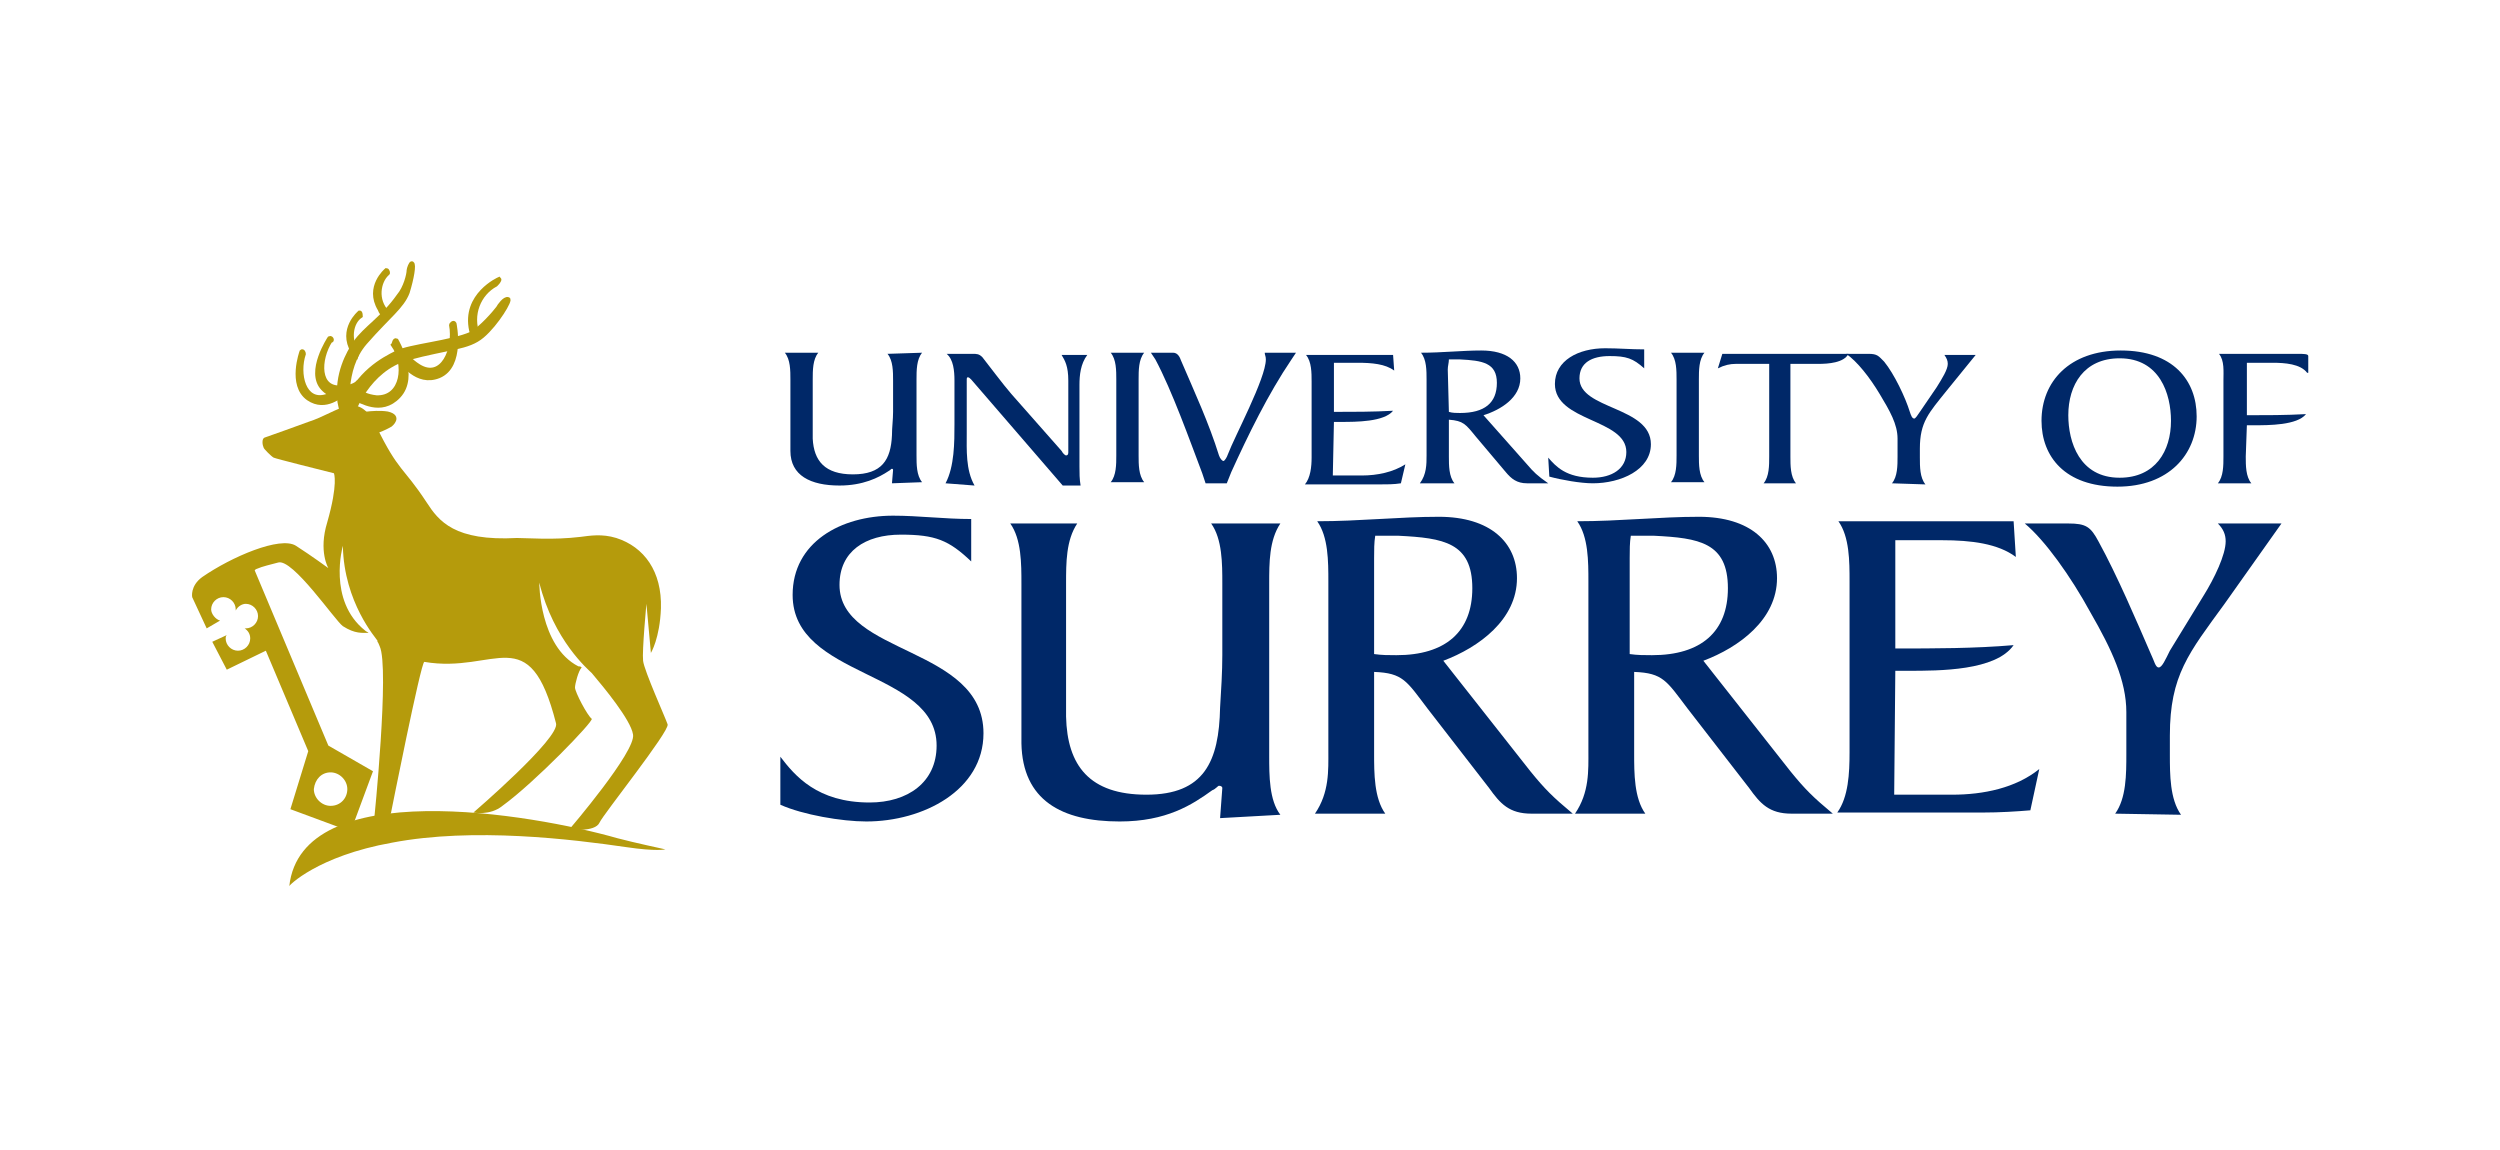
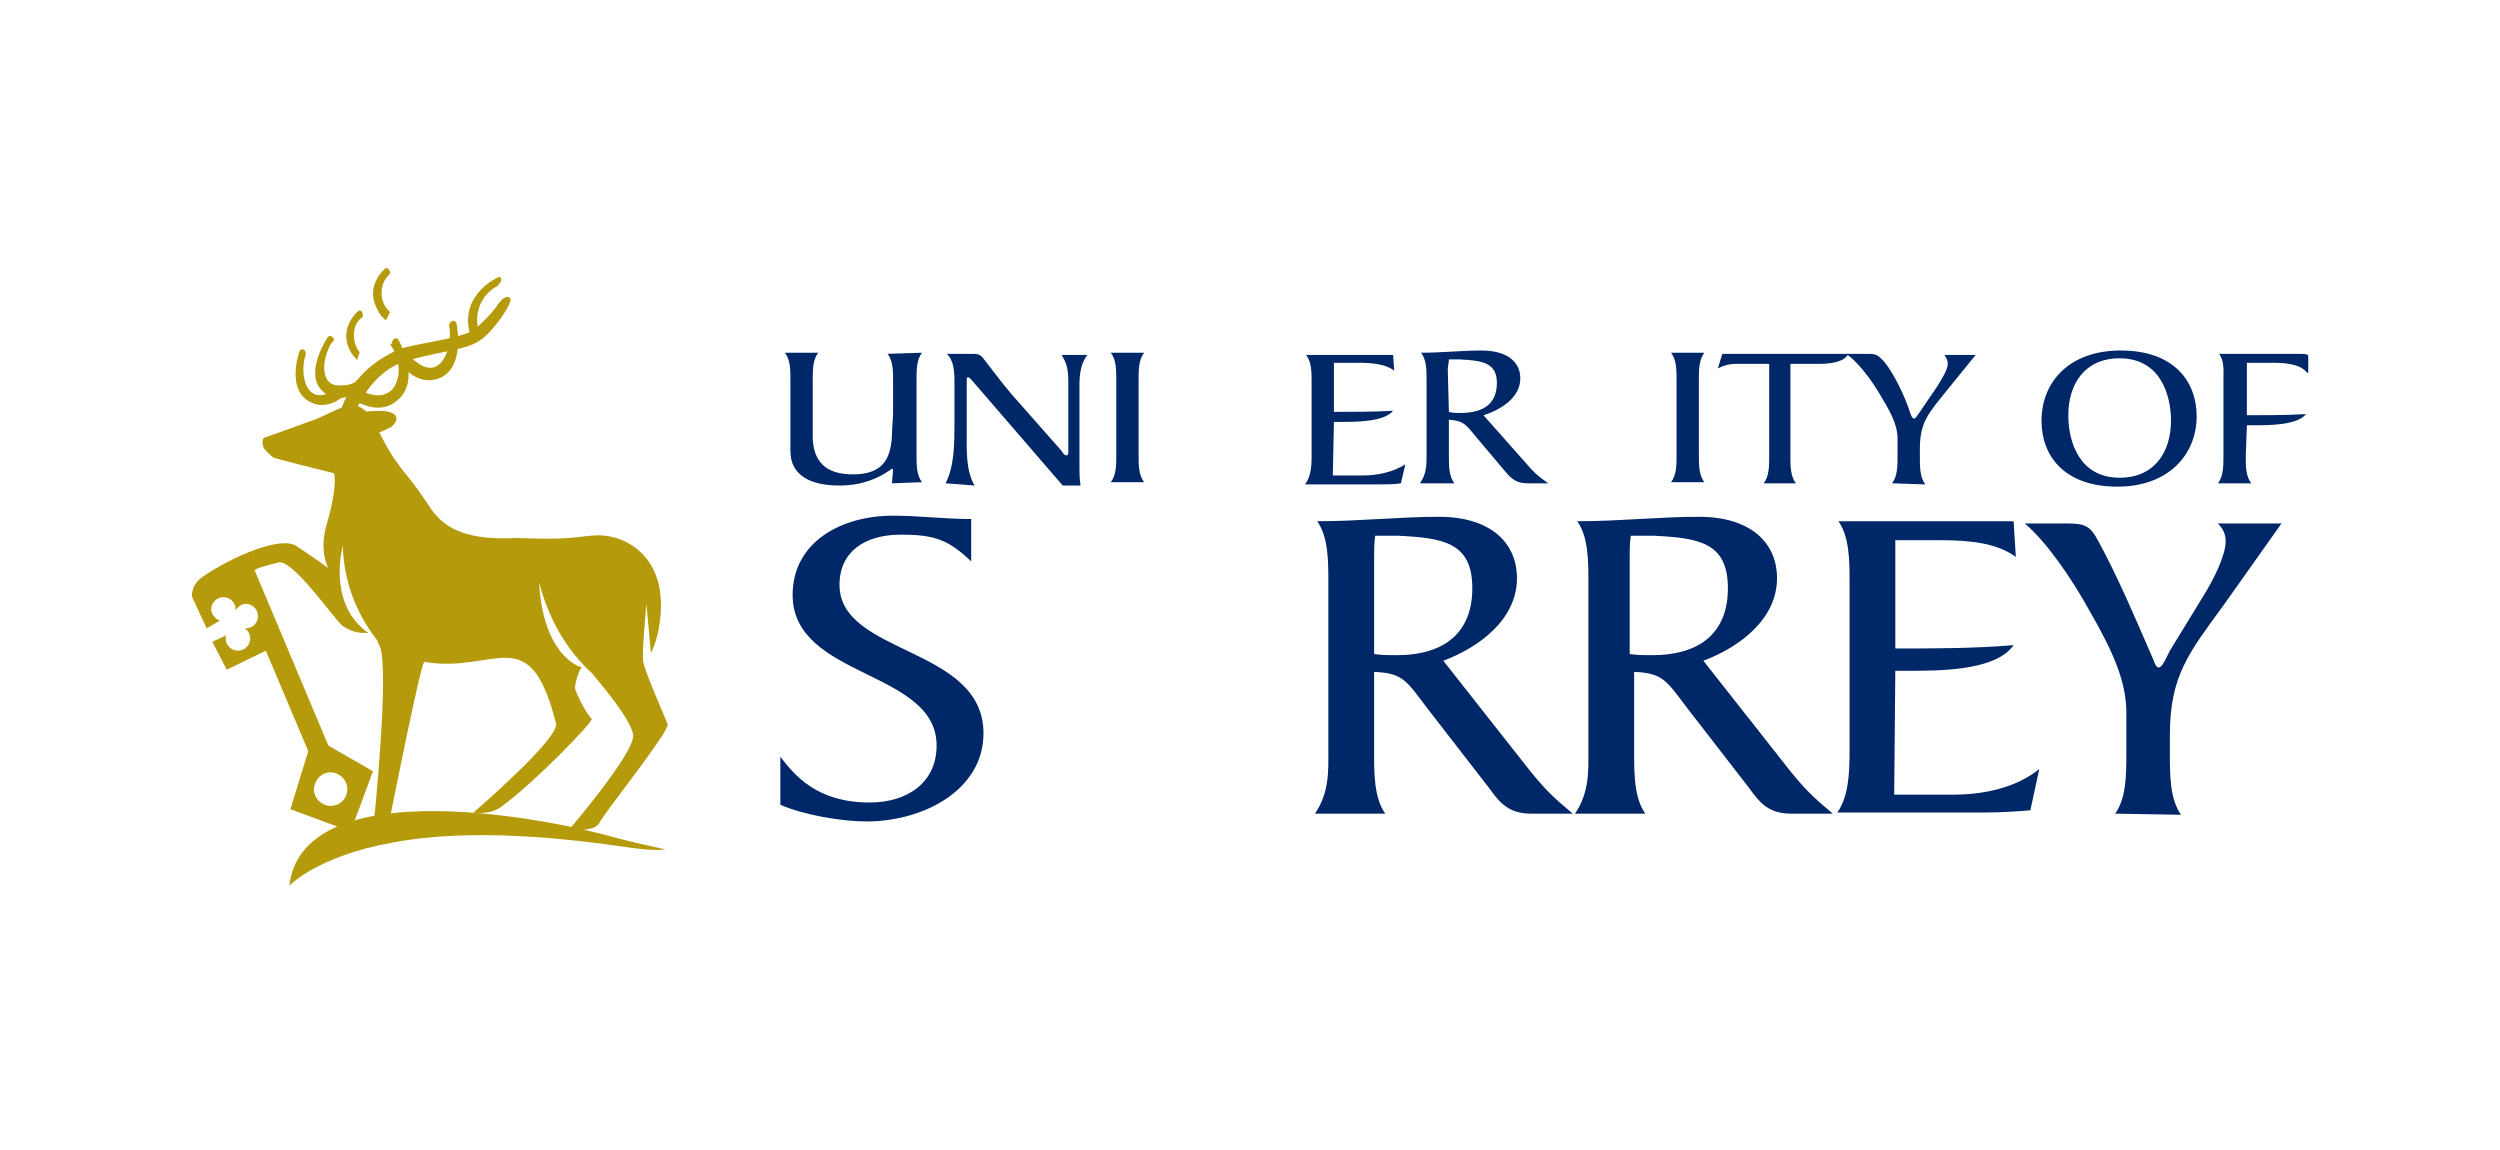
<svg xmlns="http://www.w3.org/2000/svg" version="1.1" id="Layer_1" x="0px" y="0px" viewBox="0 0 224 103" style="enable-background:new 0 0 224 103;" xml:space="preserve">
  <style type="text/css">
	.st0{fill:#B59B0C;stroke:#B59B0C;stroke-width:0.269;stroke-miterlimit:33.318;}
	.st1{fill:#B59B0C;stroke:#B59B0C;stroke-width:0.37;stroke-miterlimit:33.318;}
	.st2{fill:#002868;}
	.st3{fill:#B59B0C;}
</style>
  <g id="layer1" transform="translate(-258.18 -466.496)">
    <path id="path448" class="st0" d="M289.9,503.7c0,0,1.7-0.4,3-0.2c1.3,0.3,0.3,1.1,0.3,1.1s-1.3,0.8-2.7,0.9   c-1.3,0.3-0.6-1.5-0.6-1.5" />
    <path id="path456" class="st1" d="M285.2,498c0,0-1.1,3,0.6,4.2c1.6,1.1,3-0.4,3.2-0.4c0.2-0.1-0.5-0.4-0.5-0.4s-0.3,0.4-1.1,0.6   c-2,0.6-2.6-2-2-3.8C285.4,498.1,285.3,497.9,285.2,498z" />
    <path id="path440" class="st1" d="M287.7,496.8c0,0-2,3-0.6,4.5c1.4,1.5,3.3,0,3.5,0c0.2,0-0.4-0.5-0.4-0.5s-0.4,0.4-1.3,0.4   c-2.3,0.3-2.2-2.5-1.1-4.2C288,497.1,287.9,496.7,287.7,496.8L287.7,496.8z" />
-     <path id="path392" class="st1" d="M289.4,503.4c0,0-0.6-3.8,1.5-6.2c2.1-2.4,3.3-3.2,3.8-4.5c0.4-1.3,0.6-2.5,0.4-2.6   c-0.1-0.1-0.3,0.5-0.3,0.6c0,0.4-0.3,1.6-0.9,2.3c-1.4,2-3,2.9-3.9,4.2c-0.6,0.9-1.7,2.8-1.4,5.3   C289.1,505.1,289.4,503.4,289.4,503.4z" />
    <path id="path408" class="st1" d="M292.9,494.5c-1.1-1.1-0.8-2.8,0-3.5c0.1,0,0-0.3-0.1-0.3c0,0-1.8,1.5-0.6,3.5   c0.1,0.3,0.3,0.5,0.5,0.7L292.9,494.5L292.9,494.5z" />
    <path id="path416" class="st1" d="M290.2,498.1c-0.8-1.1-0.6-2.7,0.3-3.3c0,0,0-0.3-0.1-0.3c0,0-1.8,1.5-0.6,3.5   c0.1,0.1,0.2,0.3,0.3,0.4L290.2,498.1L290.2,498.1z" />
    <path id="path400" class="st1" d="M298.9,495.5c0,0,0.8,3.8-1.4,4.7c-2,0.8-3.3-1.3-3.6-1.5c-0.2-0.1,0.7-0.4,0.7-0.4   s0.3,0.5,1.1,1c2.1,1.3,3.3-1.5,2.9-3.7C298.6,495.6,298.8,495.3,298.9,495.5L298.9,495.5z" />
    <path id="path384" class="st1" d="M289.8,503.5c0,0,1.3-3.9,4.9-4.9c3.7-1,5.4-0.9,6.7-2s2.6-3.3,2.3-3.3c-0.3-0.1-0.8,0.6-0.9,0.8   c-0.3,0.4-1.5,1.8-2.4,2.3c-1.8,0.8-5.5,1.1-6.7,1.7c-1.2,0.6-3.5,1.8-4.7,4.9C287.9,506.2,289.8,503.5,289.8,503.5L289.8,503.5z" />
    <path id="path424" class="st1" d="M301,496.5c-0.7-1.8,0.1-3.7,1.6-4.5c0.1-0.1,0.4-0.4,0.3-0.5c0,0-3.2,1.4-2.5,4.6   c0.1,0.3,0.1,0.4,0.2,0.7L301,496.5L301,496.5z" />
    <path id="path432" class="st1" d="M293.7,497c0,0,1.9,3.2,0.2,5c-1.6,1.7-3.5,0.3-3.8,0.3c-0.2,0,0.5-0.6,0.5-0.6s0.4,0.3,1.3,0.4   c2.4,0.1,2.7-3,1.5-4.7C293.5,497.3,293.5,496.9,293.7,497L293.7,497z" />
    <path id="path460" class="st2" d="M340.8,498.1c-0.5,0.6-0.5,1.6-0.5,2.4v6.8c0,0.8,0,1.8,0.5,2.4l-2.7,0.1l0.1-1.2   c0-0.1-0.1-0.1-0.1-0.1c-0.1,0-0.1,0.1-0.3,0.2c-0.9,0.6-2.3,1.3-4.4,1.3c-2.6,0-4.4-0.9-4.4-3.1v-6.4c0-0.8,0-1.8-0.5-2.4h3   c-0.5,0.6-0.5,1.6-0.5,2.4v5.3c0.1,2,1.1,3.2,3.6,3.2c2.6,0,3.4-1.3,3.5-3.5c0-0.7,0.1-1.4,0.1-2.1v-2.8c0-0.8,0-1.8-0.5-2.4" />
    <path id="path464" class="st2" d="M342.9,509.8c0.8-1.5,0.8-3.7,0.8-5.3v-3.9c0-0.9-0.1-1.9-0.7-2.4h2.3c0.4,0,0.6,0,0.9,0.3   c0.4,0.5,1.9,2.5,2.6,3.3l4.5,5.1c0.1,0.2,0.3,0.4,0.4,0.4c0.2,0,0.2-0.2,0.2-0.3v-6.4c0-1.3-0.3-1.8-0.6-2.3h2.3   c-0.6,0.8-0.7,1.8-0.7,2.7v7.3c0,0.6,0,1.1,0.1,1.7h-1.6l-8.2-9.5c-0.1-0.1-0.2-0.2-0.3-0.2c-0.1,0-0.1,0.1-0.1,0.3v4.7   c0,1.5-0.1,3.3,0.7,4.7" />
    <path id="path468" class="st2" d="M358.2,500.5c0-0.8,0-1.8-0.5-2.4h3c-0.5,0.6-0.5,1.6-0.5,2.4v6.8c0,0.8,0,1.8,0.5,2.4h-3   c0.5-0.6,0.5-1.6,0.5-2.4" />
-     <path id="path472" class="st2" d="M366.2,509.8l-0.3-0.9c-1.1-2.9-2.7-7.4-4.2-10.2l-0.4-0.6h2c0.4,0,0.6,0.4,0.7,0.7   c1.2,2.8,2.5,5.6,3.4,8.5c0.1,0.3,0.3,0.5,0.4,0.5s0.3-0.3,0.4-0.6c0.6-1.6,3.4-6.8,3.4-8.5c0-0.3-0.1-0.4-0.1-0.6h2.8l-0.4,0.6   c-2.1,3.1-3.9,6.8-5.4,10.1l-0.4,1" />
    <path id="path476" class="st2" d="M377.6,509.1h2.6c1.4,0,2.8-0.3,3.9-1l-0.4,1.7c-0.6,0.1-1.3,0.1-2.1,0.1h-6.5   c0.5-0.6,0.6-1.6,0.6-2.4v-6.8c0-0.8,0-1.8-0.5-2.4h7.8l0.1,1.4c-0.8-0.6-2-0.7-3.3-0.7h-2.1v4.4c1.7,0,3.5,0,5.3-0.1   c-0.8,1-3.3,1-4.7,1h-0.6" />
    <path id="path480" class="st2" d="M388,503.4c0.3,0.1,0.7,0.1,1,0.1c2.2,0,3.3-0.9,3.3-2.7c0-1.8-1.3-2-3.3-2.1H388   c0,0.3-0.1,0.6-0.1,0.9L388,503.4L388,503.4z M395,508.1c0.6,0.7,0.9,1,1.9,1.7H395c-0.9,0-1.4-0.4-1.9-1l-2.7-3.2   c-0.9-1.1-1.1-1.4-2.4-1.5v3.3c0,0.8,0,1.8,0.5,2.4h-3.1c0.6-0.8,0.6-1.7,0.6-2.5v-6.8c0-0.8,0-1.8-0.5-2.4c1.9,0,3.7-0.2,5.4-0.2   c2.3,0,3.5,1,3.5,2.5c0,1.7-1.7,2.8-3.3,3.3" />
-     <path id="path484" class="st2" d="M396.9,507.5c0.7,0.8,1.6,1.8,4,1.8c1.7,0,3-0.8,3-2.3c0-3-6.4-2.7-6.4-6.1   c0-2.1,2.1-3.2,4.5-3.2c1.2,0,2.3,0.1,3.5,0.1v1.7c-1-0.9-1.6-1.1-3.1-1.1c-1.6,0-2.7,0.6-2.7,2c0,2.8,6.4,2.5,6.4,5.9   c0,2.3-2.7,3.5-5.2,3.5c-1.1,0-2.8-0.3-3.9-0.6" />
    <path id="path488" class="st2" d="M408.4,500.5c0-0.8,0-1.8-0.5-2.4h3c-0.5,0.6-0.5,1.6-0.5,2.4v6.8c0,0.8,0,1.8,0.5,2.4h-3   c0.5-0.6,0.5-1.6,0.5-2.4" />
    <path id="path492" class="st2" d="M416.2,509.8c0.5-0.6,0.5-1.6,0.5-2.4v-8.3h-3c-0.5,0-1,0.1-1.6,0.4l0.4-1.3h11.3   c-0.4,0.8-1.8,0.9-2.7,0.9h-2.5v8.3c0,0.8,0,1.8,0.5,2.4" />
    <path id="path496" class="st2" d="M427.7,509.8c0.5-0.6,0.5-1.6,0.5-2.4v-1.6c0-1.3-0.7-2.5-1.6-4c-0.9-1.5-2-2.9-3-3.6h2   c0.8,0,0.9,0.2,1.4,0.7c0.9,1.1,1.9,3.2,2.3,4.5c0.1,0.3,0.2,0.6,0.4,0.6c0.1,0,0.3-0.3,0.5-0.6l1.5-2.2c0.5-0.8,1-1.6,1-2.1   c0-0.3-0.1-0.5-0.3-0.8h2.8l-2.6,3.2c-1.6,2-2.4,2.8-2.4,5.2v0.8c0,0.8,0,1.8,0.5,2.4" />
    <path id="path500" class="st2" d="M448.1,498.6c-3.2,0-4.6,2.4-4.6,5.1c0,2.4,1,5.6,4.6,5.6c3.2,0,4.6-2.4,4.6-5.1   C452.7,501.8,451.7,498.6,448.1,498.6z M447.9,510.1c-4.7,0-6.8-2.7-6.8-5.9c0-3.5,2.5-6.3,7.1-6.3c4.7,0,6.8,2.7,6.8,5.9   C455,507.2,452.5,510.1,447.9,510.1" />
    <path id="path504" class="st2" d="M459.4,507.4c0,0.8,0,1.8,0.5,2.4h-3c0.5-0.6,0.5-1.6,0.5-2.4v-6.8c0-0.8,0.1-1.8-0.4-2.4h7   c0.6,0,1,0,1,0.2v1.5h-0.1c-0.6-0.8-2-0.9-3.1-0.9h-2.3v4.7c1.7,0,3.5,0,5.3-0.1c-0.8,1-3.3,1-4.7,1h-0.6" />
    <path id="path508" class="st2" d="M328.1,534.3c1.3,1.7,3.3,4.1,8,4.1c3.4,0,6-1.8,6-5.1c0-6.8-12.9-6-12.9-13.5   c0-4.7,4.3-7.1,9-7.1c2.3,0,4.6,0.3,7,0.3v3.8c-2-1.9-3.2-2.4-6.3-2.4c-3.2,0-5.5,1.5-5.5,4.5c0,6.3,12.9,5.5,12.9,13.3   c0,5.1-5.4,7.9-10.5,7.9c-2.2,0-5.7-0.6-7.7-1.5" />
-     <path id="path512" class="st2" d="M372.9,513.4c-1,1.5-1,3.5-1,5.4v15.4c0,1.8,0,4,1,5.3l-5.4,0.3l0.2-2.7c0-0.1-0.1-0.2-0.3-0.2   c-0.1,0-0.3,0.3-0.6,0.4c-1.8,1.3-4.1,2.8-8.3,2.8c-5.2,0-8.7-1.9-8.8-7v-14.3c0-1.8,0-4-1-5.4h6c-1,1.5-1,3.5-1,5.4v11.9   c0.1,4.4,2.1,7,7.2,7c5.2,0,6.5-3,6.6-7.8c0.1-1.6,0.2-3.2,0.2-4.7v-6.4c0-1.8,0-4-1-5.4" />
    <path id="path516" class="st2" d="M381.3,525.1c0.7,0.1,1.3,0.1,2,0.1c4.4,0,6.8-2.1,6.8-6c0-4.1-2.6-4.5-6.6-4.7h-2.1   c-0.1,0.6-0.1,1.3-0.1,2L381.3,525.1L381.3,525.1z M395.3,535.6c1.3,1.6,2,2.3,3.8,3.8h-3.7c-2,0-2.8-0.9-3.8-2.3l-5.5-7.1   c-1.9-2.5-2.2-3.2-4.8-3.3v7.3c0,1.8,0,4,1,5.4h-6.3c1.3-1.9,1.2-3.9,1.2-5.6v-15.2c0-1.8,0-4-1-5.4c3.8,0,7.4-0.4,10.9-0.4   c4.6,0,7,2.3,7,5.5c0,3.7-3.4,6.2-6.6,7.4" />
    <path id="path520" class="st2" d="M404.2,525.1c0.7,0.1,1.3,0.1,2,0.1c4.4,0,6.8-2.1,6.8-6c0-4.1-2.6-4.5-6.6-4.7h-2.1   c-0.1,0.6-0.1,1.3-0.1,2L404.2,525.1L404.2,525.1z M418.6,535.6c1.3,1.6,2,2.3,3.8,3.8h-3.7c-2,0-2.8-0.9-3.8-2.3l-5.5-7.1   c-1.9-2.5-2.2-3.2-4.8-3.3v7.3c0,1.8,0,4,1,5.4h-6.3c1.3-1.9,1.2-3.9,1.2-5.6v-15.2c0-1.8,0-4-1-5.4c3.8,0,7.4-0.4,10.9-0.4   c4.6,0,7,2.3,7,5.5c0,3.7-3.4,6.2-6.6,7.4" />
    <path id="path524" class="st2" d="M427.9,537.7h5.2c2.8,0,5.7-0.6,7.8-2.3l-0.8,3.7c-1.2,0.1-2.7,0.2-4.3,0.2h-13   c1-1.4,1.1-3.5,1.1-5.4v-15.3c0-1.8,0-4-1-5.4h15.7l0.2,3.2c-1.6-1.2-4-1.5-6.6-1.5H428v9.7c3.5,0,7.1,0,10.6-0.3   c-1.6,2.3-6.6,2.3-9.5,2.3h-1.1" />
    <path id="path528" class="st2" d="M447.7,539.4c1-1.4,1-3.5,1-5.4v-3.7c0-2.8-1.3-5.6-3.2-8.9c-1.8-3.3-4.1-6.5-5.9-8h3.9   c1.6,0,2,0.3,2.7,1.6c1.7,3.1,3.4,7.1,4.7,10.1c0.3,0.6,0.4,1.2,0.7,1.2c0.3,0,0.6-0.7,1-1.5l3-4.9c1-1.6,2-3.7,2-4.9   c0-0.6-0.2-1.1-0.7-1.6h5.7l-5.1,7.2c-3.2,4.4-4.9,6.4-4.9,11.8v1.7c0,1.8,0,4,1,5.4" />
    <path id="path532" class="st3" d="M293.3,542c7.3-1.4,16.2-0.3,21,0.4c2.7,0.4,3.5,0.2,3.5,0.2s-2.8-0.6-4.3-1   c-7.7-2.2-28.3-5.7-29.4,4.3C284,545.9,286.6,543.2,293.3,542" />
    <path id="path536" class="st3" d="M287.8,535.7c0.8,0,1.5,0.7,1.5,1.5c0,0.8-0.6,1.5-1.5,1.5c-0.8,0-1.5-0.7-1.5-1.5   C286.4,536.3,287,535.7,287.8,535.7z M315.8,525.7c-0.1-0.9,0.3-5.1,0.3-5.1l0.4,4.4c0,0,0.8-1.3,0.9-4c0.1-3.3-1.5-5.5-4-6.3   c-1.3-0.4-2.4-0.2-3.2-0.1c-2.5,0.3-4.7,0.1-5.7,0.1c-5.6,0.3-7-1.5-8.1-3.2c-2.1-3.2-2.5-2.7-4.5-6.8c-1.7-3.4-3.3-1.3-6.1-0.4   c-0.8,0.3-3.6,1.3-3.9,1.4c-0.3,0.1-0.2,0.7-0.1,0.9c0,0.1,0.7,0.8,0.9,0.9c0.2,0.1,4.2,1.1,5.4,1.4c0,0,0.4,0.9-0.6,4.4   c-0.8,2.6,0.1,4.1,0.1,4.1s-1.5-1.1-2.9-2c-1.4-0.9-5.8,1-8.4,2.8c-1.1,0.8-0.9,1.8-0.9,1.8l1.3,2.8l1.2-0.7   c-0.4-0.1-0.8-0.6-0.8-1c0-0.6,0.5-1.1,1.1-1.1c0.6,0,1.1,0.5,1.1,1.1v0.1c0.2-0.4,0.6-0.6,0.9-0.6c0.6,0,1.1,0.5,1.1,1.1   c0,0.6-0.5,1.1-1.1,1.1h-0.1c0.3,0.2,0.5,0.5,0.5,0.9c0,0.6-0.5,1.1-1.1,1.1c-0.6,0-1.1-0.5-1.1-1.1c0-0.1,0-0.2,0.1-0.3l-1.3,0.6   l1.3,2.5l3.5-1.7l3.8,9l-1.6,5.2l5.4,2l2-5.4l-4-2.3l-6.6-15.7l0.1-0.1c0.7-0.3,1.3-0.4,2-0.6c1.3-0.4,5.1,5.2,5.8,5.7   c1.1,0.7,1.7,0.6,2.4,0.6h-0.1c-0.1-0.1-0.2-0.1-0.3-0.2c-3.4-2.7-2-7.6-2-7.6c0.1,5.1,3,8.3,3.1,8.5v0.1c0.1,0.1,0.1,0.2,0.2,0.4   c0.9,1.9-0.5,15.6-0.5,15.6l1.5-0.6c0,0,2.7-13.6,3-13.6c6.4,1.1,9.4-3.9,11.8,5.5c0.4,1.3-7.4,8-7.4,8s1.5,0.3,2.6-0.6   c2.9-2.1,8.2-7.6,8-7.8c-0.4-0.3-1.5-2.4-1.5-2.8c0-0.3,0.3-1.5,0.6-1.8c-0.1-0.1-0.2-0.1-0.3-0.1c-3.5-1.8-3.5-7.5-3.5-7.5   c1.3,5.2,4.4,7.8,4.7,8.1c1.1,1.3,3.5,4.2,3.7,5.5c0.3,1.5-5.7,8.5-5.7,8.5s2.3,0.3,2.7-0.6c0.3-0.7,6.3-8.2,6.1-8.8   C317.8,530.8,315.9,526.6,315.8,525.7" />
  </g>
</svg>